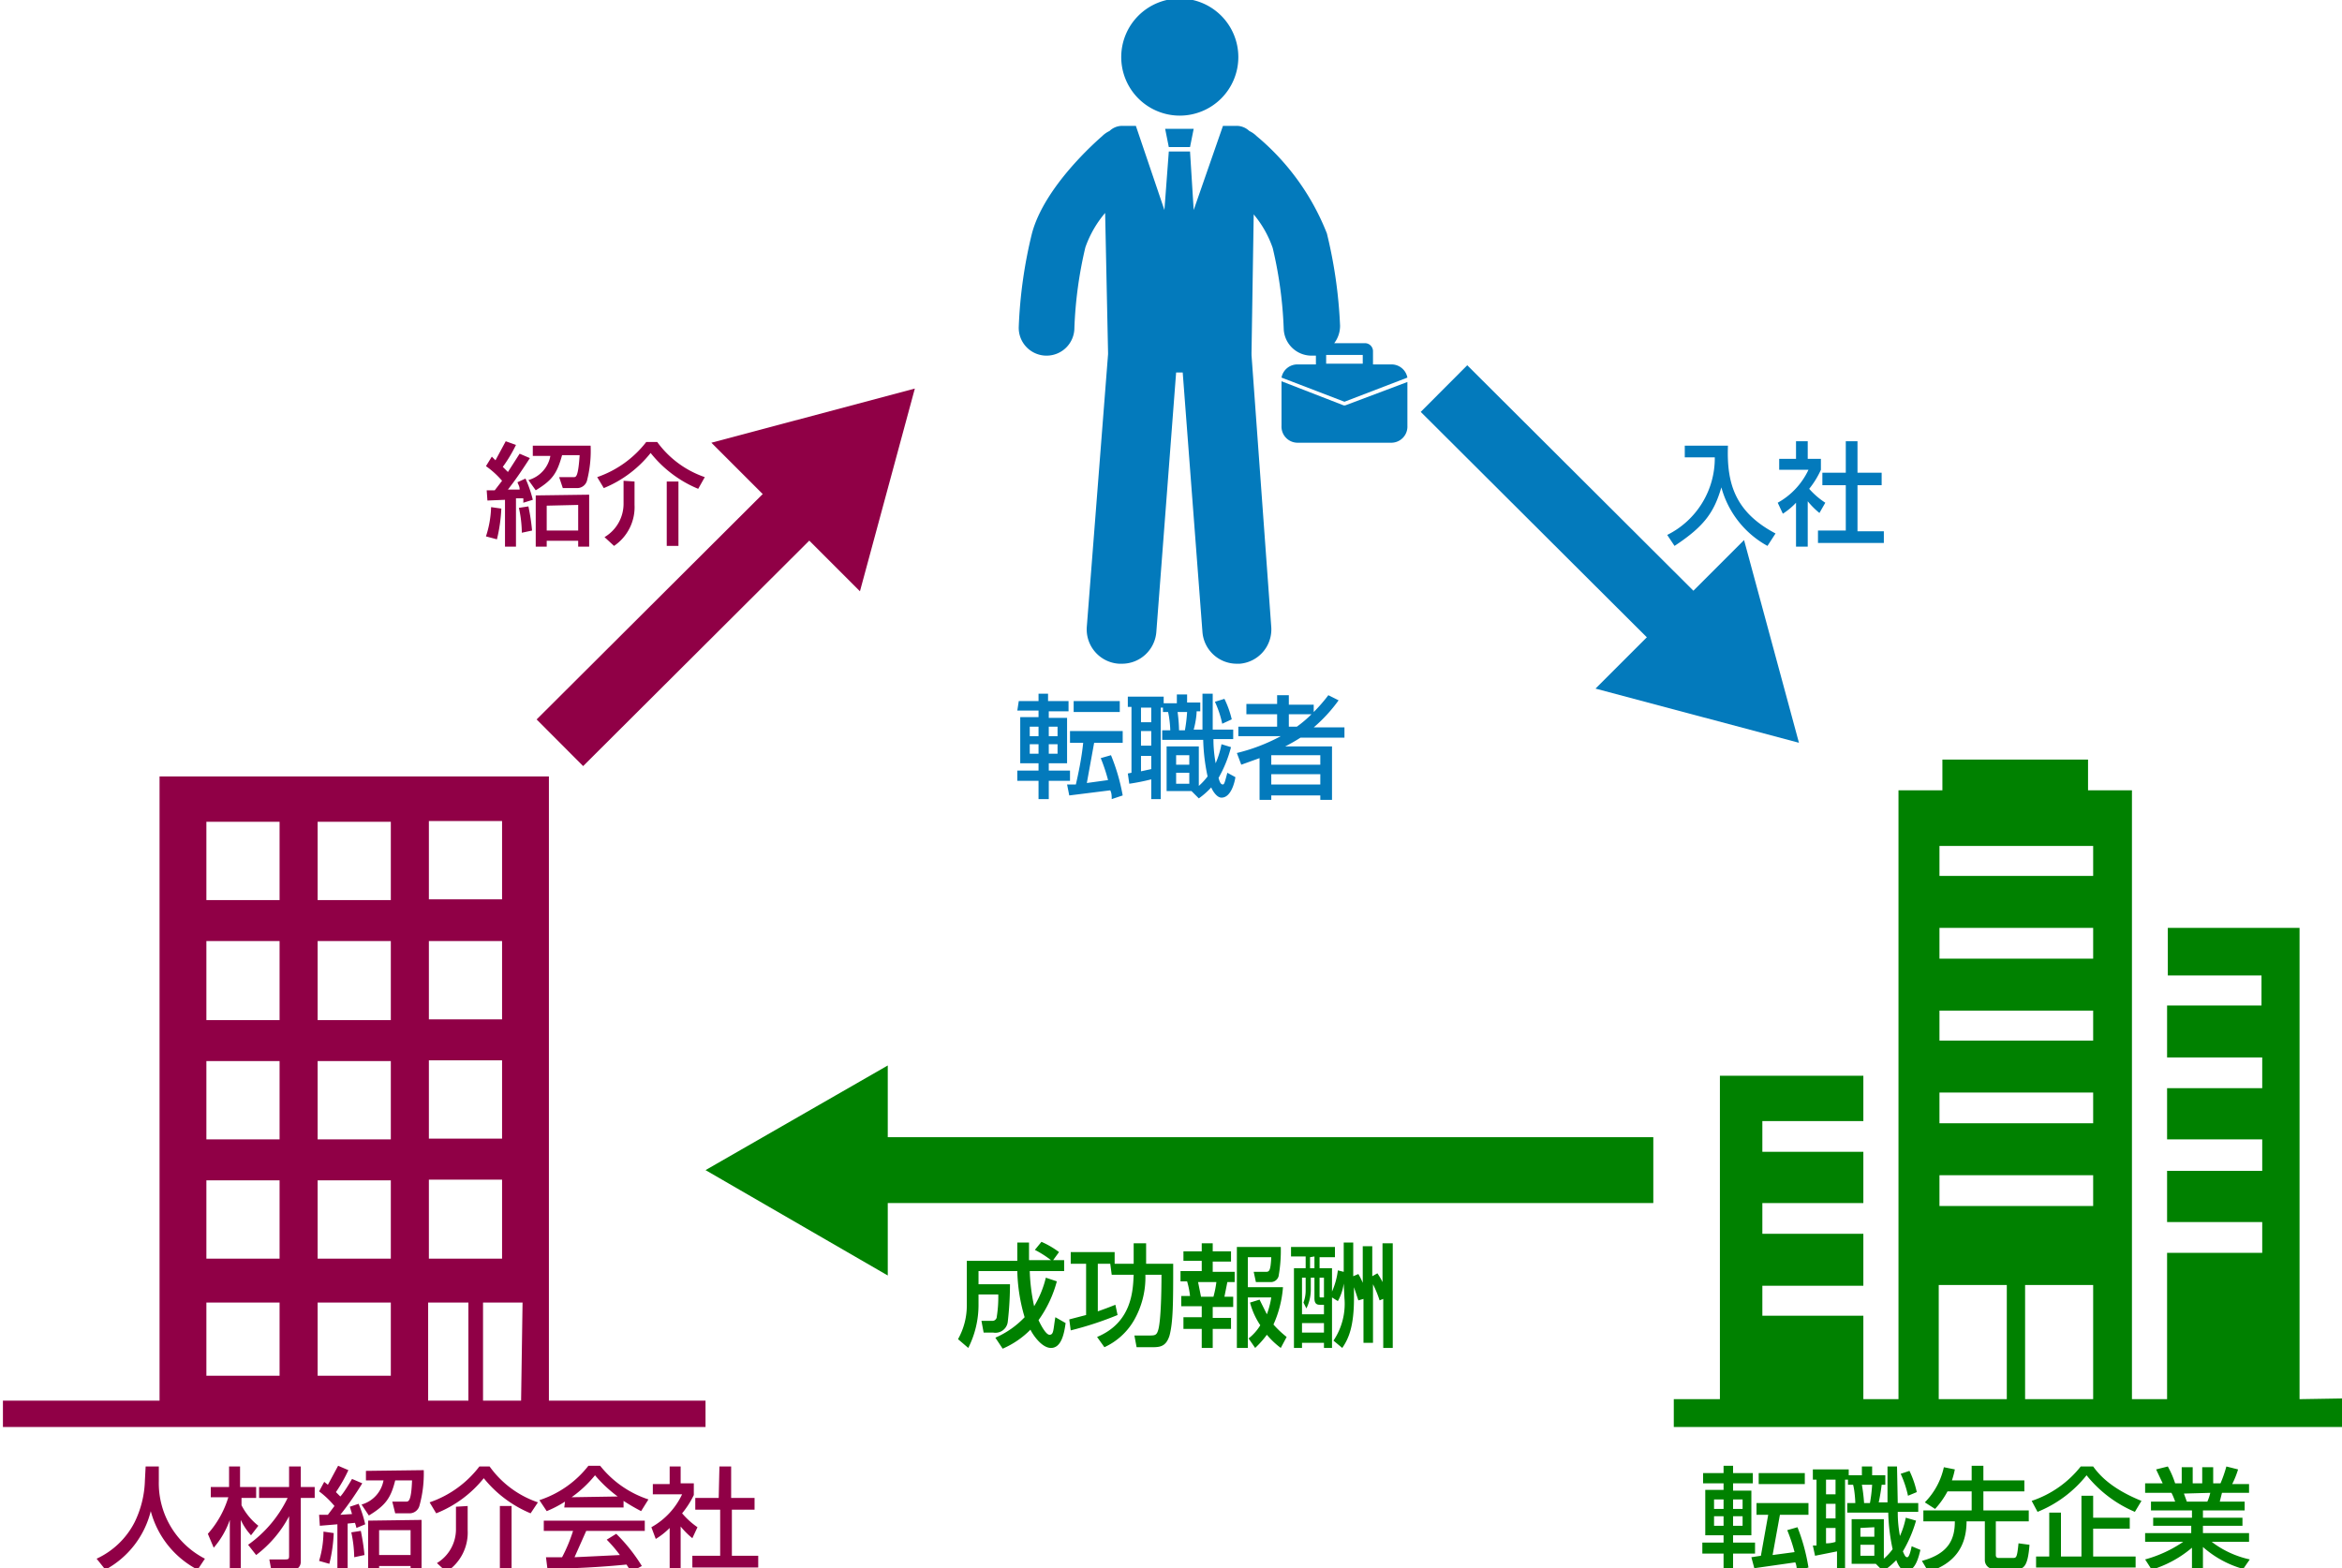
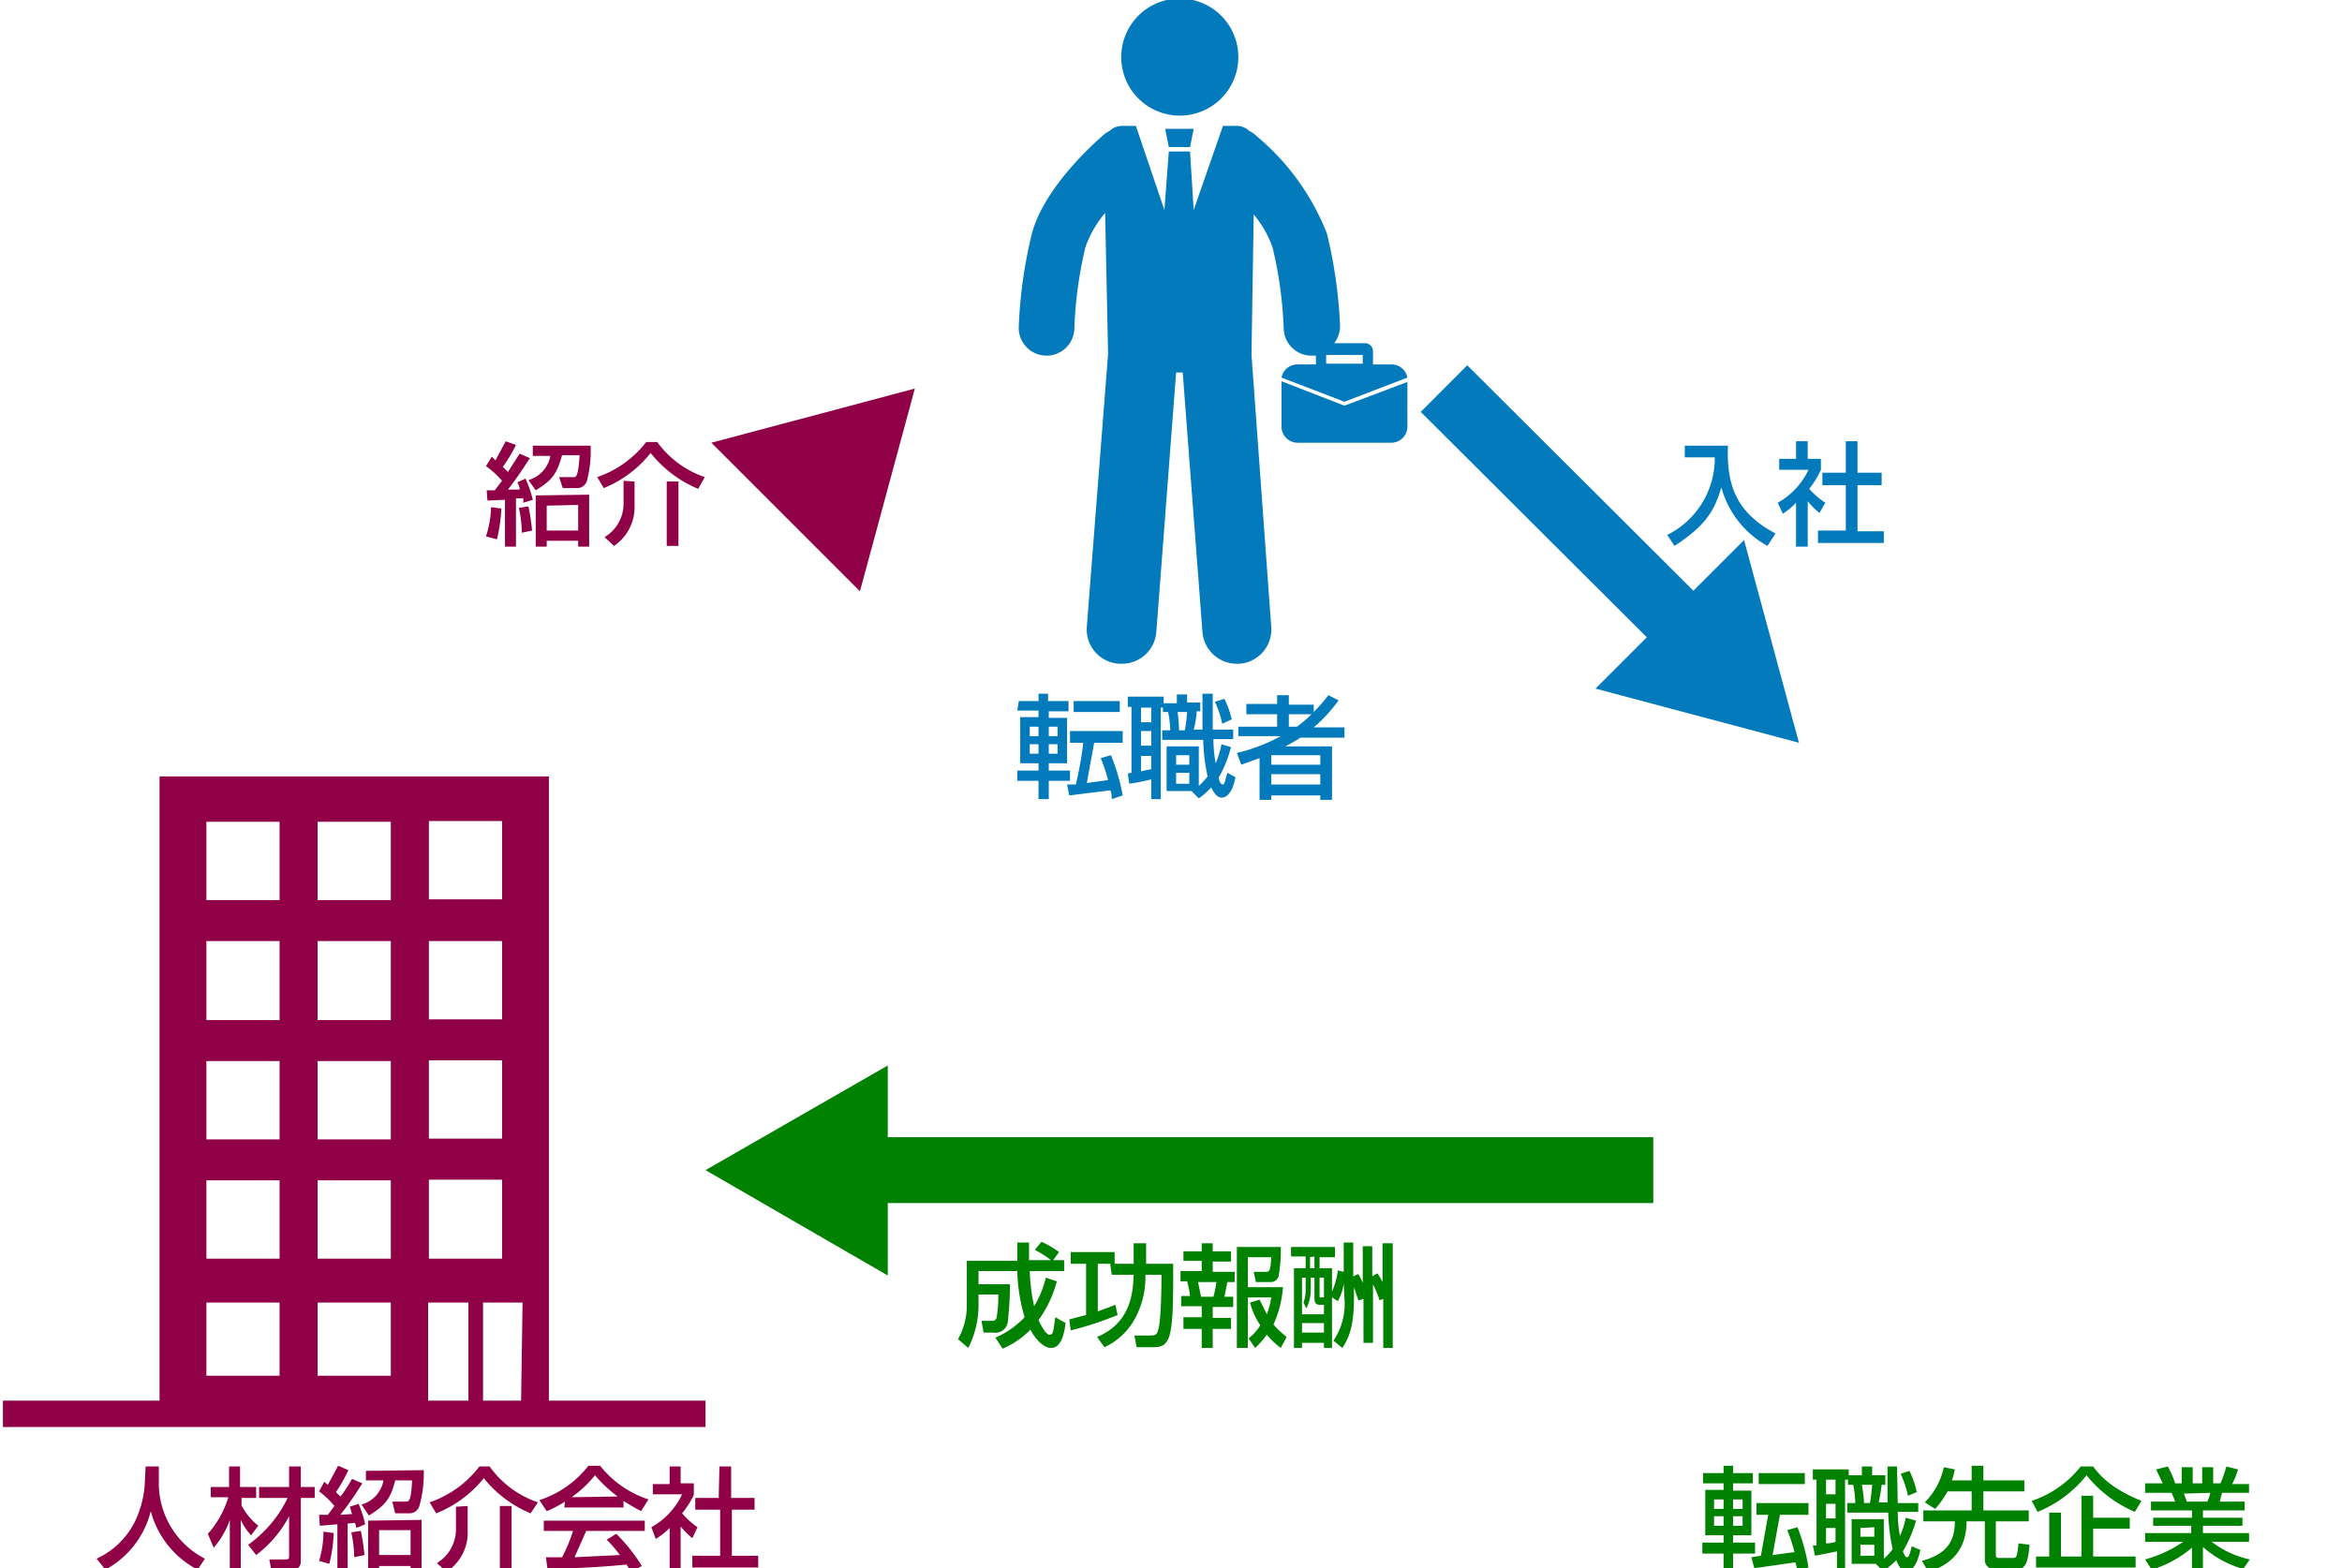
<svg xmlns="http://www.w3.org/2000/svg" viewBox="0 0 320 214.3">
  <defs>
    <style>.cls-2{fill:#900046}.cls-4{fill:#037abc}.cls-6{fill:#008100}</style>
  </defs>
  <g id="矢印">
-     <path stroke="#900046" fill="none" stroke-miterlimit="10" stroke-width="9" d="M76.5 101.5l33.9-33.8" />
    <path class="cls-2" d="M117.5 80.8l7.5-27.7-27.8 7.4 20.3 20.3z" />
    <path stroke="#037abc" fill="none" stroke-miterlimit="10" stroke-width="9" d="M231.2 86.9l-33.9-33.8" />
    <path class="cls-4" d="M238.3 73.8l7.5 27.7-27.8-7.4 20.3-20.3z" />
    <path stroke="#008100" fill="none" stroke-miterlimit="10" stroke-width="9" d="M117.1 159.9h108.8" />
    <path class="cls-6" d="M121.3 174.3l-24.9-14.4 24.9-14.3v28.7z" />
  </g>
  <g id="アイコン">
-     <path class="cls-6" d="M314.2 191.2v-64.4h-18v6.5H309v4.1h-12.9v7.1h13v4.2h-13v7h13v4.3h-13v7h13v4.2h-13v20h-4.8V108h-6v-4.2h-19.9v4.2h-6v83.2h-4.8v-11.4h-13.8v-4.1h13.8v-7.1h-13.8v-4.2h13.8v-7h-13.8v-4.2h13.8V147h-19.6v44.2h-6.3v3.8h91.6v-3.9zm-40 0h-9.3v-15.6h9.3zm11.8 0h-9.3v-15.6h9.3zm0-26.4h-21v-4.2h21zm0-11.3h-21v-4.2h21zm0-11.3h-21v-4.1h21zm0-11.2h-21v-4.2h21zm0-11.3h-21v-4.1h21z" />
    <path class="cls-2" d="M75 191.4v-85.3H21.8v85.3H.4v3.6h96v-3.6zm-16.4-79.2h10v10.7h-10zm0 16.4h10v10.7h-10zm0 16.3h10v10.7h-10zm0 16.3h10V172h-10zM38.2 188h-10v-10h10zm0-16h-10v-10.7h10zm0-16.3h-10v-10.7h10zm0-16.3h-10v-10.8h10zm0-16.4h-10v-10.7h10zm15.2 65h-10v-10h10zm0-16h-10v-10.7h10zm0-16.3h-10V145h10zm0-16.3h-10v-10.8h10zm0-16.4h-10v-10.7h10zM64 191.4h-5.5V178h5.5zm7.2 0H66V178h5.4z" />
    <path class="cls-4" d="M169.2 7.8a8 8 0 1 1-8-8 8 8 0 0 1 8 8zM183.8 55.4h-.2l-8.5-3.3v6.1a2.2 2.2 0 0 0 2.2 2.3h12.8a2.2 2.2 0 0 0 2.2-2.3v-6z" />
    <path class="cls-4" d="M171.3 29.3a14.4 14.4 0 0 1 2.6 4.6 56.4 56.4 0 0 1 1.5 11 3.8 3.8 0 0 0 3.8 3.7h.6v1.2h-2.5a2.2 2.2 0 0 0-2.2 1.8l8.6 3.3 8.6-3.3a2.2 2.2 0 0 0-2.2-1.8h-2.5V48a1.1 1.1 0 0 0-1-1.1h-4.3a3.9 3.9 0 0 0 .8-2.4 64.3 64.3 0 0 0-1.8-12.6 33 33 0 0 0-9.6-13.3 3.6 3.6 0 0 0-1-.7 2.5 2.5 0 0 0-1.8-.7h-1.8l-4 11.5-.5-8h-2.9l-.6 8-3.9-11.5h-1.8a2.5 2.5 0 0 0-1.8.7 3.5 3.5 0 0 0-1 .7c-.8.7-7.9 6.9-9.6 13.3a63.5 63.5 0 0 0-1.8 12.7 3.8 3.8 0 0 0 3.7 4h.1a3.8 3.8 0 0 0 3.8-3.8 56.4 56.4 0 0 1 1.5-11 14.8 14.8 0 0 1 2.7-4.7l.4 19.1v.2l-2.9 37.2a4.7 4.7 0 0 0 4.4 5.1h.4a4.7 4.7 0 0 0 4.7-4.4l2.7-35.4h.9l2.7 35.5a4.7 4.7 0 0 0 4.7 4.3h.4a4.7 4.7 0 0 0 4.3-5L171 48.5a1 1 0 0 0 0-.2zm14.9 20.4h-5v-1.2h5z" />
    <path class="cls-4" d="M161.1 20.1h1.5l.5-2.5h-3.9l.5 2.5h1.4z" />
  </g>
  <g id="テキスト">
    <path class="cls-2" d="M19.9 200.4h1.8v2A11.6 11.6 0 0 0 28 213l-1 1.5a12.7 12.7 0 0 1-6.4-8 12.5 12.5 0 0 1-6.2 8l-1.2-1.5a11 11 0 0 0 5.2-5 13.8 13.8 0 0 0 1.4-5.7zM28.4 209.6a13.3 13.3 0 0 0 2.8-5h-2.4v-1.4h2.5v-2.8h1.5v2.8H35v1.5h-2v1a8.5 8.5 0 0 0 2.3 2.8l-1 1.3a8.2 8.2 0 0 1-1.4-2.1v7h-1.5v-7a11.6 11.6 0 0 1-2.2 3.8zm5.5 1.5a16.7 16.7 0 0 0 5.4-6.4h-3.9v-1.5h4.1v-2.8h1.6v2.8H43v1.5h-1.9v8.7c0 1-1 1.3-1.6 1.3h-2.4l-.3-1.6h2c.6 0 .7 0 .7-.5v-5.4a16 16 0 0 1-4.5 5.3zM45.6 209.5a20.8 20.8 0 0 1-.6 4.2l-1.4-.4a14.2 14.2 0 0 0 .6-4zm-2-2.5h1.2l.9-1.2a12 12 0 0 0-2.1-2l.7-1.3.5.4 1.4-2.6 1.4.6a20.3 20.3 0 0 1-1.7 3l.6.6c.4-.4 1.2-1.7 1.6-2.4l1.4.6c-.8 1.3-1.8 2.8-3 4.3l1.6-.1-.3-1 1.2-.4a16.8 16.8 0 0 1 .9 2.8l-1.2.5a5 5 0 0 0-.2-.7l-1 .1v6.6h-1.4v-6.5l-2.4.2zm5.7 2.2a29.6 29.6 0 0 1 .5 3.3l-1.4.3a17.4 17.4 0 0 0-.4-3.4zm8.6-8.3a16.4 16.4 0 0 1-.6 4.9 1.4 1.4 0 0 1-1.3 1h-2l-.4-1.6h1.9c.3 0 .7 0 .8-2.9H54c-.6 2.4-1.3 3.4-3.6 4.8l-1-1.5a4.2 4.2 0 0 0 3-3.3H50V201zm-.3 6.8v7h-1.5v-.7h-4.3v.8h-1.5v-7zm-5.8 1.4v3.4h4.3v-3.4zM72.5 206.8a16.2 16.2 0 0 1-6.4-4.8 15.8 15.8 0 0 1-6.5 4.8l-.9-1.5a14.4 14.4 0 0 0 6.8-4.9h1.4a13.4 13.4 0 0 0 6.6 4.9zm-8.6-1v3.3a6.4 6.4 0 0 1-2.9 5.7l-1.3-1.2a5.4 5.4 0 0 0 2.6-4.5v-3.2zm6 0v8.9h-1.6v-8.9zM77.2 205.2a15.3 15.3 0 0 1-2.5 1.3l-1-1.5a14 14 0 0 0 6.7-4.7H82a14 14 0 0 0 6.6 4.6l-1 1.6a27.2 27.2 0 0 1-2.4-1.4v.9h-8.1zm9 9.6a10 10 0 0 0-.6-1c-2 .2-5.5.5-10.8.6l-.2-1.6h2.2a21.7 21.7 0 0 0 1.5-3.6h-4v-1.4h13.8v1.4h-8l-1.6 3.6 6.2-.3a18.7 18.7 0 0 0-1.8-2.1l1.3-.8a23.2 23.2 0 0 1 3.5 4.4zm-1.8-10.3a18.2 18.2 0 0 1-3.1-2.9 16 16 0 0 1-3.2 3zM93 214.7h-1.5v-5.9a9.7 9.7 0 0 1-1.9 1.5l-.6-1.6a10 10 0 0 0 4.2-4.5h-4v-1.4h2.3v-2.4H93v2.3h1.8v1.6a12.3 12.3 0 0 1-1.6 2.5 10.8 10.8 0 0 0 2.1 1.9l-.7 1.5a11 11 0 0 1-1.6-1.6zm5.3-14.3h1.6v4.3h3.2v1.6H100v6.3h3.6v1.6h-9v-1.6h3.8v-6.3H95v-1.6h3.2z" />
    <path class="cls-6" d="M232.7 201.3h2.8v-1h1.3v1h2.7v1.4h-2.7v1h2.5v6.1h-2.5v1h3v1.5h-3v2.4h-1.3v-2.4h-2.9v-1.5h2.9v-1H233v-6.2h2.5v-.9h-2.8zm1.5 3.6v1.3h1.3v-1.3zm0 2.3v1.3h1.3v-1.3zm2.6-2.3v1.3h1.3v-1.3zm0 2.3v1.3h1.3v-1.3zm8.7 7.5c0-.4 0-.7-.2-1.2l-5.6.8-.4-1.5 1.3-.2 1-5.6H240v-1.6h7.1v1.6h-3.9l-1 5.5 3-.4a23.7 23.7 0 0 0-1-3l1.4-.4a26.2 26.2 0 0 1 1.5 5.5zm1.1-13.4v1.5h-6.3v-1.5zM247.7 211.2h.5v-9h-.5v-1.4h4.9v.8h1.8v-1.2h1.4v1.2h1.8v1.3h-.5a24.8 24.8 0 0 1-.4 2.4h1.2V203v-2.6h1.3l.1 5h2.8v1.2h-2.8c0 .5 0 1.7.3 3.3a11.7 11.7 0 0 0 .8-2.5l1.4.4a17.9 17.9 0 0 1-1.8 4.2c.3.7.4.8.6.8s.4-.5.6-1.5l1.2.5c-.2.7-.6 2.9-2 2.9-.7 0-1.2-1.2-1.3-1.5a11 11 0 0 1-1.8 1.5l-1-1H253v-6.1h4.4v5.4a7.8 7.8 0 0 0 1.2-1.3 26.6 26.6 0 0 1-.6-5h-5.6v-1.3h1.1c0-.4-.1-1.8-.3-2.5h-.7v-.7h-.4v12.6H251V212l-3 .6zm1.8-9v2h1.3v-2zm0 3.3v2h1.3v-2zm1.3 3.3h-1.3v2.1c.2 0 .7 0 1.3-.2zm3.4 0v1.2h1.9v-1.3zm0 2.3v1.5h1.9v-1.5zm.2-8.2a23.7 23.7 0 0 1 .3 2.5h.8a21 21 0 0 0 .3-2.5zm6.5-1.9a13 13 0 0 1 1 2.9l-1.2.5a14.3 14.3 0 0 0-1-3zM266.1 203.8a11.6 11.6 0 0 1-1.7 2.4l-1.4-.9a9.8 9.8 0 0 0 2.6-4.8l1.5.3a11.2 11.2 0 0 1-.4 1.5h2.7v-2h1.6v2h5.6v1.5H271v2.6h6.2v1.5h-4.5v4.6c0 .4.3.4.4.4h1.9c.5 0 .6 0 .8-2l1.5.2c-.2 2.7-.7 3.3-1.6 3.3h-3.2a1.2 1.2 0 0 1-1.3-1.2v-5.3h-2.5c0 3.5-1.7 5.8-5.2 6.9l-.9-1.5c3.7-1 4.5-3 4.5-5.4h-4.3v-1.5h6.6v-2.6zM291.7 206.6a16.9 16.9 0 0 1-6.6-5 16.4 16.4 0 0 1-6.7 5l-.8-1.5a14.3 14.3 0 0 0 6.7-4.7h1.7c.8 1.1 2.4 3 6.6 4.7zm-.7.8v1.5H286v3.8h5.8v1.5h-13.6v-1.5h1.8v-6h1.6v6h2.8v-8.3h1.6v3zM293.1 213.1a17.3 17.3 0 0 0 5.2-2.4h-5.2v-1.2h6.3v-1h-5.2v-1.1h5.3v-1h-5.6v-1.2h3.3a8 8 0 0 0-.5-1.2h-3.6v-1.3h2.4l-.9-1.9 1.6-.4a12.3 12.3 0 0 1 1 2.3h.9v-2.2h1.5v2.2h1.3v-2.2h1.5v2.2h1a17.4 17.4 0 0 0 .8-2.3l1.6.4a12.2 12.2 0 0 1-.8 2h2.3v1.2h-3.7l-.3 1.2h3.4v1.2H301v1h5.4v1.1H301v1h6.3v1.2h-5.1a13.2 13.2 0 0 0 5.2 2.4l-.9 1.3a14 14 0 0 1-5.5-3v3.3h-1.5v-3.2a15.3 15.3 0 0 1-5.5 3zm5.3-9l.4 1.1h2.8a5.9 5.9 0 0 0 .4-1.2z" />
    <path class="cls-4" d="M230.2 60.9h5.9c-.2 5.2 1 9.1 6.5 12l-1.1 1.7a13 13 0 0 1-6.3-8c-1 3.4-2.3 5.3-6.4 8l-1-1.5a11.7 11.7 0 0 0 6.5-10.6h-4.1zM247 74.7h-1.6v-6a9.4 9.4 0 0 1-1.8 1.5l-.7-1.5a10 10 0 0 0 4.2-4.5h-4v-1.5h2.3v-2.4h1.6v2.4h1.8v1.5a12 12 0 0 1-1.6 2.6 10.8 10.8 0 0 0 2.2 1.9l-.8 1.4a11 11 0 0 1-1.6-1.6zm5.2-14.4h1.6v4.3h3.3v1.7h-3.3v6.3h3.6v1.6h-9v-1.7h3.8v-6.2H249v-1.7h3.2z" />
    <path class="cls-2" d="M68.5 69.5a22 22 0 0 1-.6 4.2l-1.5-.4a14 14 0 0 0 .7-4zm-2-2.5h1.1l1-1.3a12 12 0 0 0-2.2-2l.8-1.3.5.5 1.4-2.6 1.4.5a19.4 19.4 0 0 1-1.8 3l.7.7L71 62l1.4.6c-.9 1.4-1.9 2.9-3 4.3H71c0-.4-.1-.5-.3-1l1.1-.5a16 16 0 0 1 1 2.9l-1.3.4a5 5 0 0 0 0-.6h-1v6.6H69v-6.4l-2.4.1zm5.7 2.2a28.4 28.4 0 0 1 .5 3.3l-1.4.3a16.4 16.4 0 0 0-.4-3.4zm8.5-8.3a16.4 16.4 0 0 1-.5 4.8 1.4 1.4 0 0 1-1.3 1h-2l-.5-1.5h2c.3 0 .6 0 .8-3h-2.4c-.7 2.5-1.3 3.4-3.6 4.8l-1-1.4a4.2 4.2 0 0 0 3-3.3h-2.4v-1.4zm-.2 6.7v7.1H79v-.8h-4.3v.8h-1.5v-7zm-5.8 1.5v3.4H79V69zM95.4 66.8a16.2 16.2 0 0 1-6.5-4.9 15.8 15.8 0 0 1-6.4 4.8l-.9-1.5a14.4 14.4 0 0 0 6.7-4.8h1.5a13.4 13.4 0 0 0 6.5 4.8zm-8.7-1V69a6.4 6.4 0 0 1-2.8 5.6l-1.3-1.2a5.3 5.3 0 0 0 2.6-4.5v-3.2zm6 0v8.8h-1.6v-8.8z" />
    <path class="cls-4" d="M139.2 95.8h2.7v-1h1.3v1h2.8v1.4h-2.7v.9h2.5v6.2h-2.5v1h2.9v1.4h-2.9v2.5h-1.4v-2.5H139v-1.4h2.9v-1h-2.5V98h2.5v-.9H139zm1.5 3.5v1.3h1.2v-1.3zm0 2.4v1.3h1.2v-1.3zm2.6-2.4v1.3h1.2v-1.3zm0 2.4v1.3h1.2v-1.3zm8.6 7.5c0-.4 0-.8-.2-1.2l-5.6.7-.3-1.5h1.2c.3-1.3.8-3.6 1-5.7h-1.8v-1.6h7.2v1.6h-3.9l-1 5.5 2.9-.4a24 24 0 0 0-1-3l1.4-.4a26.9 26.9 0 0 1 1.6 5.5zm1.1-13.4v1.5h-6.3v-1.5zM154.1 105.7l.5-.1v-9h-.5v-1.4h4.9v.9h1.8v-1.2h1.4V96h1.8v1.2h-.5c0 .7-.2 1.8-.4 2.5h1.2v-2.3-2.6h1.4v4.9h2.8v1.3h-2.7c0 .5 0 1.6.3 3.3a12.3 12.3 0 0 0 .8-2.6l1.3.4a17.1 17.1 0 0 1-1.7 4.2c.2.8.4.9.6.9s.3-.5.6-1.6l1.1.6c-.1.7-.6 2.8-1.9 2.8-.7 0-1.3-1.1-1.4-1.4a10.5 10.5 0 0 1-1.7 1.5l-1-1h-3.4V102h4.4v5.4a9 9 0 0 0 1.2-1.3 26.3 26.3 0 0 1-.6-5h-5.6v-1.3h1.1c0-.4-.1-1.7-.3-2.5h-.7v-.6h-.3v12.5h-1.3v-2.7a28.9 28.9 0 0 1-3 .6zm1.8-9v2h1.4v-2zm0 3.2v2h1.4v-2zm1.4 3.4h-1.4v2.1l1.4-.3zm3.4-.1v1.3h1.8v-1.3zm0 2.4v1.5h1.8v-1.5zm.2-8.3a21 21 0 0 1 .2 2.5h.8a21.3 21.3 0 0 0 .3-2.5zm6.4-1.8a13 13 0 0 1 1 2.8l-1.3.6a13.9 13.9 0 0 0-1-3zM169 102.9a25 25 0 0 0 6-2.3h-5.8v-1.3h5.3v-1.7h-4.2v-1.4h4.2V95h1.6v1.3h3.4v1a21.8 21.8 0 0 0 2-2.3l1.4.7a20.7 20.7 0 0 1-3.4 3.7h4.2v1.4h-6a23.6 23.6 0 0 1-2.1 1.2h6.4v7.3h-1.6v-.6h-6.7v.6h-1.6v-5.7l-2.5.9zm4.7.3v1.3h6.7v-1.3zm0 2.6v1.4h6.7v-1.4zm2.4-8.2v1.7h1.1a16.1 16.1 0 0 0 2-1.7z" />
    <path class="cls-6" d="M136 182.8a12.2 12.2 0 0 0 4-2.8 23.8 23.8 0 0 1-1-6.3h-5.3v1.8h4.3a45.8 45.8 0 0 1-.3 5.1 1.7 1.7 0 0 1-2 1.5h-1.3l-.3-1.6h1.5a.6.6 0 0 0 .6-.6 17 17 0 0 0 .2-3h-2.7v1.3a13 13 0 0 1-1.4 6l-1.4-1.2a9.4 9.4 0 0 0 1.2-4.7v-6h6.9v-2.5h1.6v2.4h3a14 14 0 0 0-2.2-1.4l.9-1.1a12 12 0 0 1 2.4 1.4l-.8 1.1h1.5v1.5h-4.7a26 26 0 0 0 .6 4.8 13.8 13.8 0 0 0 1.6-3.9l1.5.5a16.2 16.2 0 0 1-2.5 5.3s.9 2 1.5 2 .5-.7.8-2.4l1.4.8c-.2 1.5-.6 3.4-2 3.4s-2.7-2.2-2.8-2.5a12 12 0 0 1-3.8 2.6zM151.7 172.7H150v6.5a50 50 0 0 0 2.4-.9l.3 1.4a45.7 45.7 0 0 1-6.4 2.1l-.2-1.5 2.3-.6v-7h-2.1v-1.6h6v1.6h2.6v-2.8h1.7v2.8h3.7c0 5.2 0 7.9-.5 9.8-.5 1.6-1.4 1.6-2.5 1.6h-2l-.3-1.6h2c.7 0 1 0 1.2-.6.4-1 .5-5 .5-7.7h-2.2a11.8 11.8 0 0 1-1.6 6.3 9 9 0 0 1-4 3.6l-1-1.4c4.8-2 4.9-6.4 5-8.5h-3zM164.2 169.9h1.5v1.1h2.5v1.4h-2.5v1.4h3v1.4h-1l-.4 2h1.2v1.4h-2.8v1.5h2.5v1.5h-2.5v2.6h-1.5v-2.6h-2.5V180h2.5v-1.5h-2.8v-1.4h1.2a11.4 11.4 0 0 0-.4-2h-.9v-1.4h2.9v-1.4h-2.5V171h2.5zm-.5 5.3l.4 2h1.7a14.2 14.2 0 0 0 .4-2zm8.4 2.4l1 2a11.7 11.7 0 0 0 .6-2.3h-3.2v6.9H169v-13.8h6a19.8 19.8 0 0 1-.3 4 1.1 1.1 0 0 1-1.1.8h-2l-.3-1.4h1.6c.5 0 .7 0 .8-2h-3.2v4.1h4.8a15.1 15.1 0 0 1-1.3 5.1 13.9 13.9 0 0 0 1.8 1.7l-.8 1.5a11 11 0 0 1-1.9-1.8 13.2 13.2 0 0 1-1.6 1.8l-.9-1.3a6.6 6.6 0 0 0 1.6-1.8 10.1 10.1 0 0 1-1.4-3.1zM183.6 175.4a6.8 6.8 0 0 1-.8 2.4l-.8-.5v6.9h-1.1v-.7h-3v.7h-1.1v-10.9h1.6v-1.6h-2v-1.3h6v1.4h-2.1v1.5h1.7v3.2a10.3 10.3 0 0 0 .8-2.9l.8.2v-4h1.3v4.6l.7-.3a9.5 9.5 0 0 1 .6 1.2v-5h1.3v4.1l.7-.4a9 9 0 0 1 .7 1.2v-5.3h1.4v14.3H189v-6.7l-.5.2a14.6 14.6 0 0 0-.9-2.2v8h-1.3v-6l-.7.2-.6-1.8v1.5c0 3.8-.7 5.5-1.6 6.8l-1.2-1a9 9 0 0 0 1.5-5.8zm-4.5-.8v1.7a5.8 5.8 0 0 1-.6 2.5l-.4-.8a4.7 4.7 0 0 0 .3-1.7v-1.7h-.5v5h3v-1.3h-.6c-.7 0-.7-.6-.7-1v-2.7zm-1.2 6.2v1.3h3v-1.3zm1.1-9v1.5h.6v-1.6zm1.3 2.8v2.4c0 .3 0 .3.2.3h.4v-2.7z" />
  </g>
</svg>